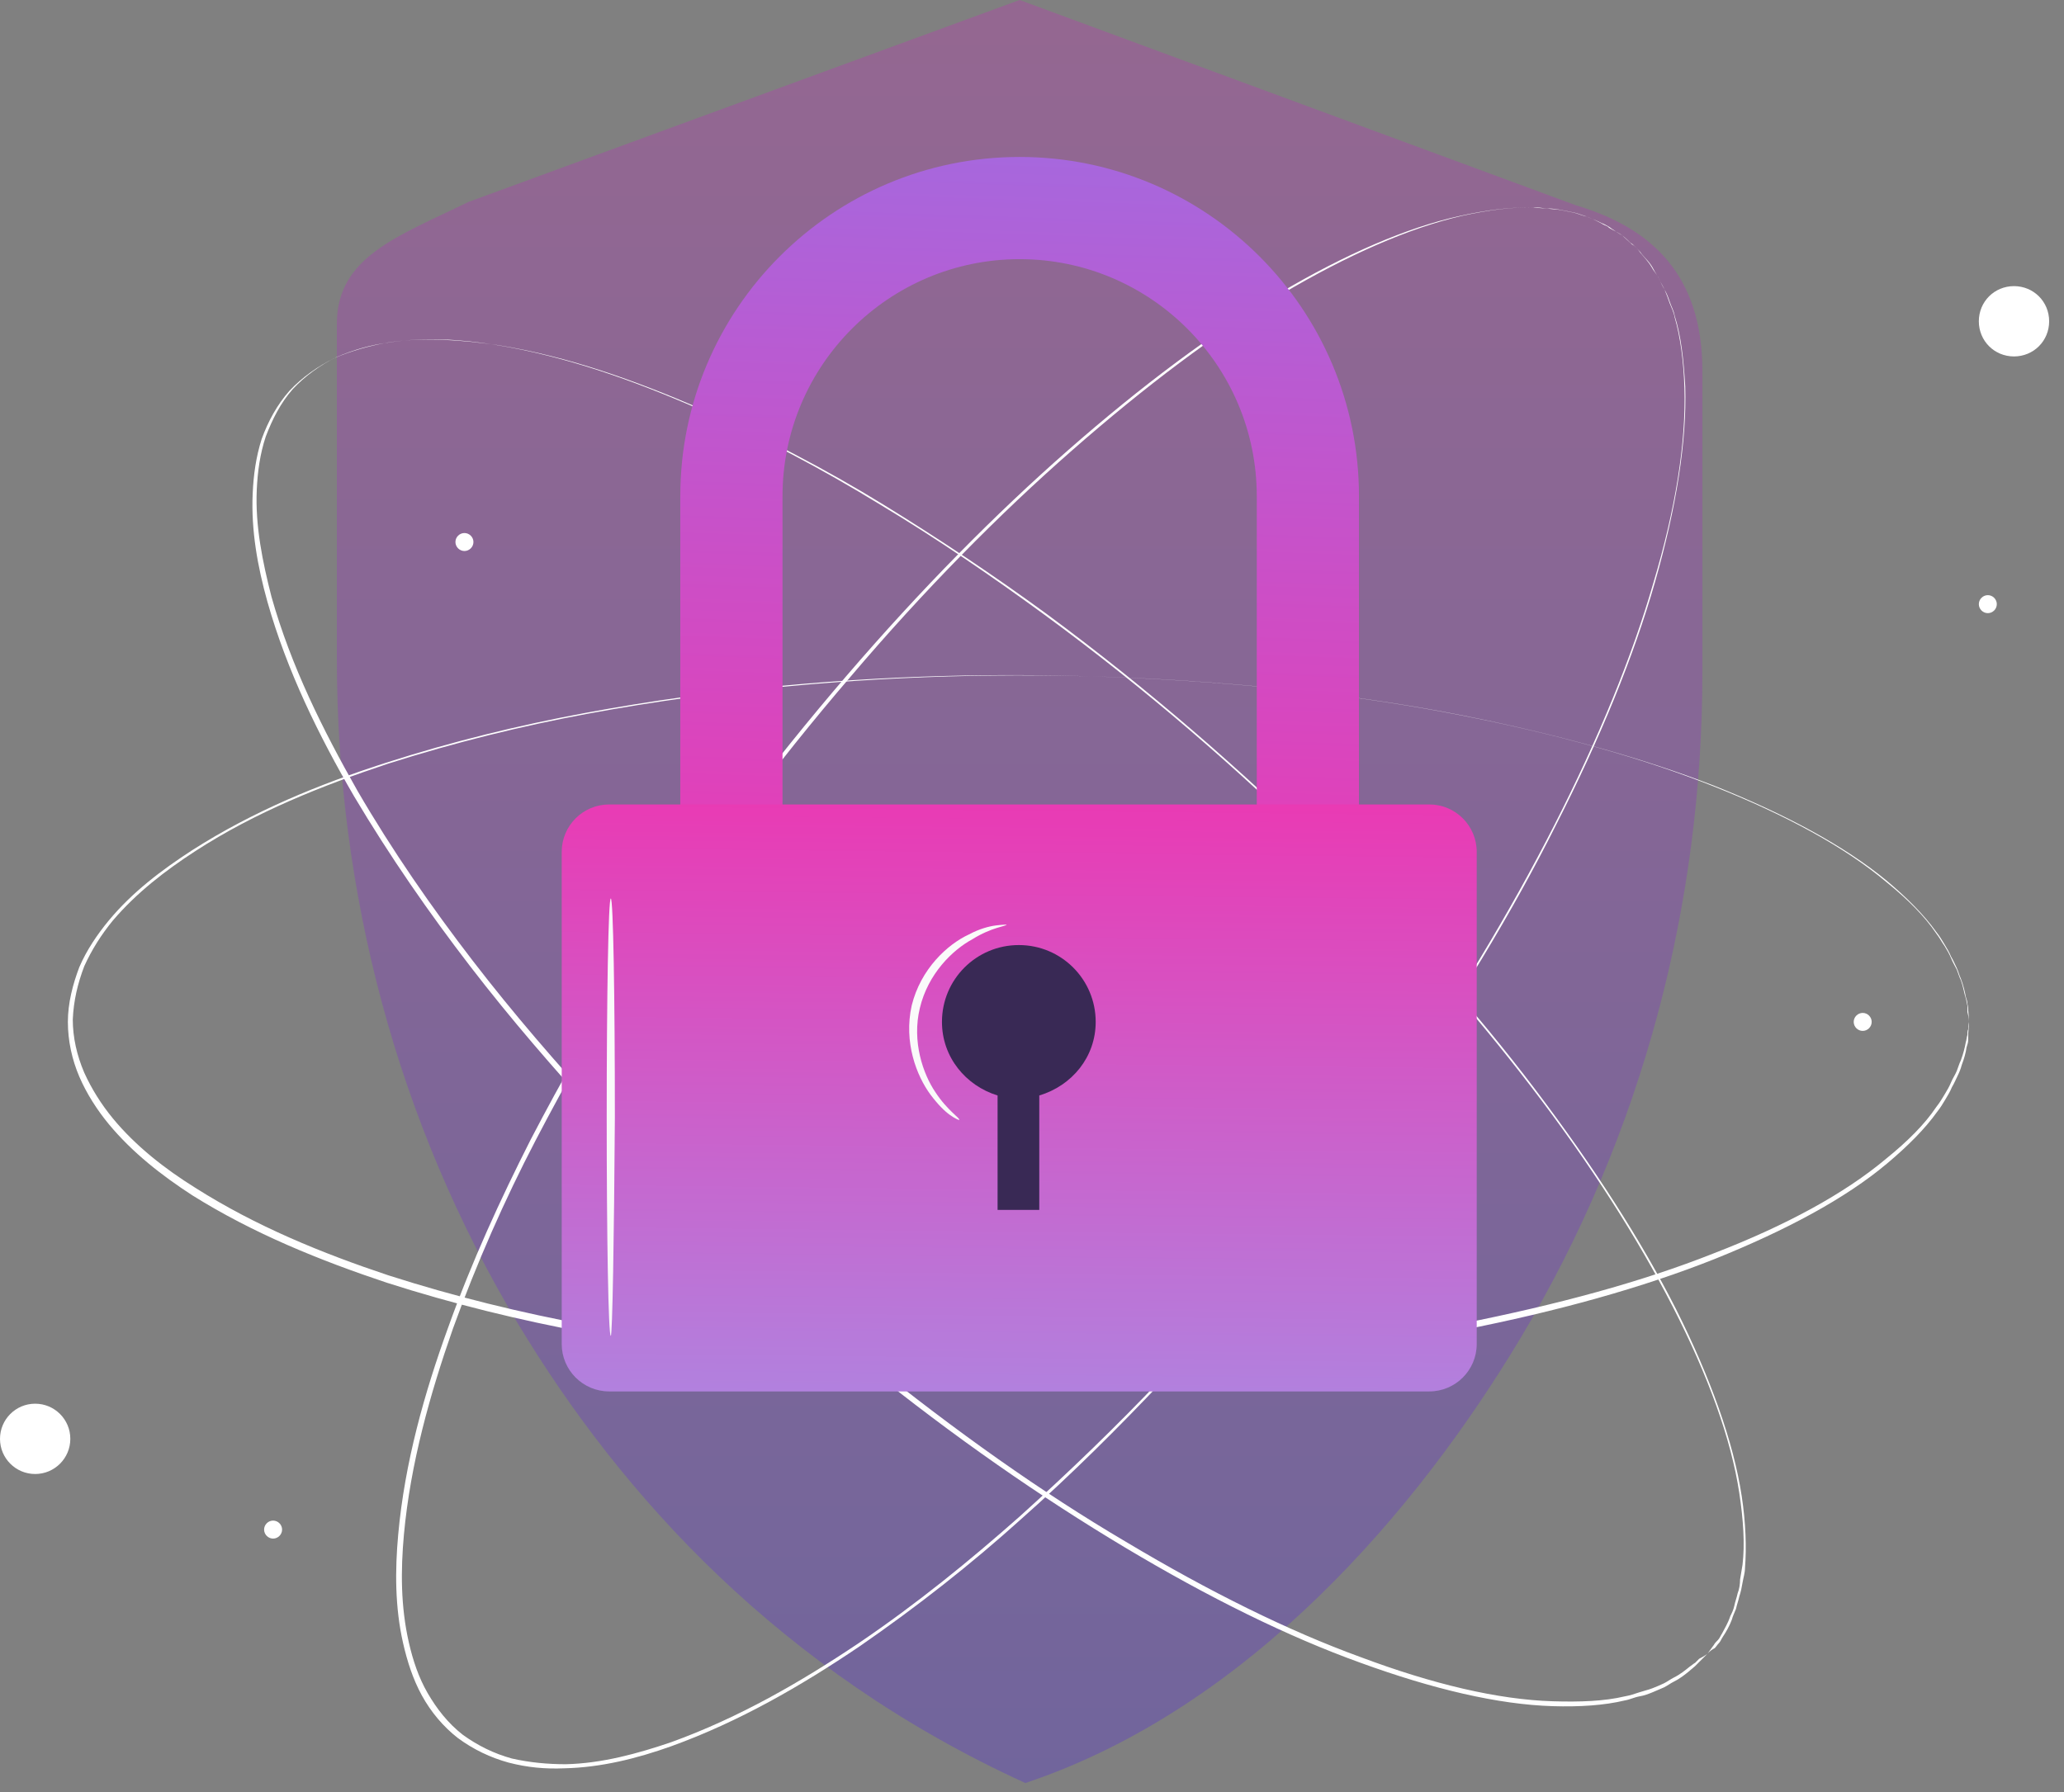
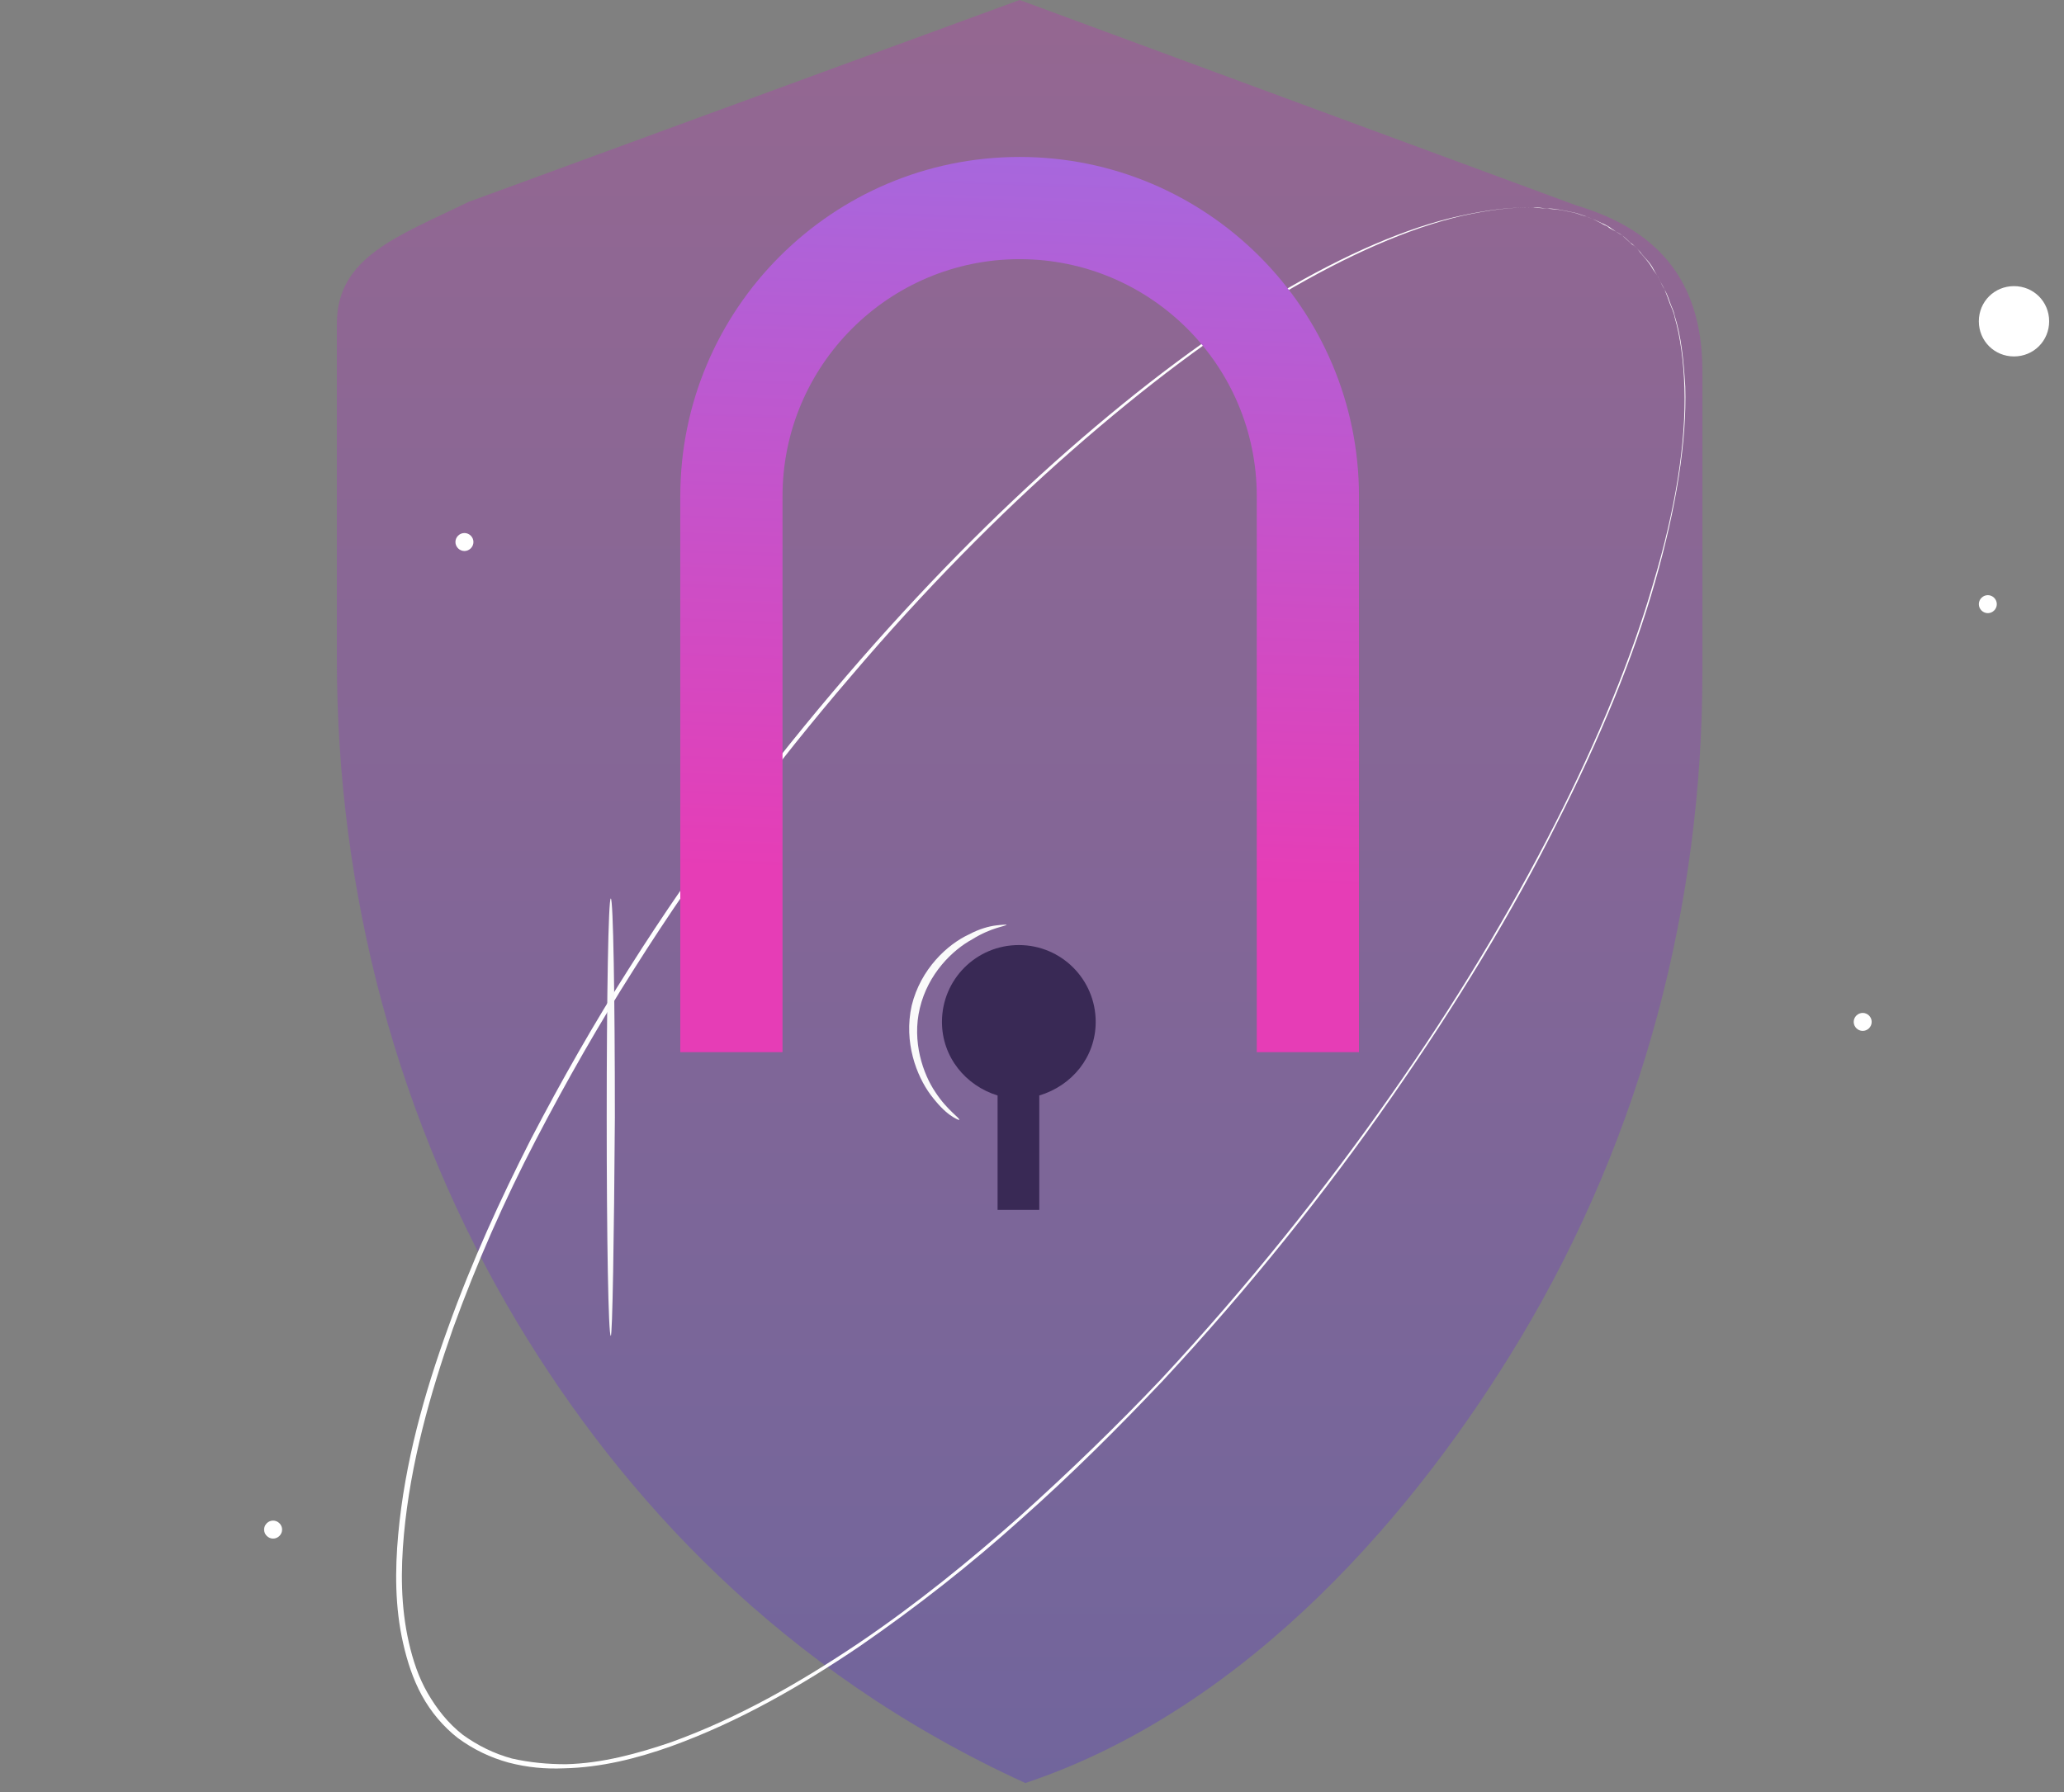
<svg xmlns="http://www.w3.org/2000/svg" width="114" height="99" viewBox="0 0 114 99" fill="none">
  <rect x="0" y="0" width="114" height="99" fill="#808080" stroke="none" />
  <path d="M87.028 11.336L56.317 0L25.877 11.155C21.993 13.052 18.605 14.181 18.605 17.885V36.402C18.605 49.228 21.902 61.964 28.632 73.165C34.322 82.604 43.084 92.314 56.633 98.502C69.053 94.347 78.357 83.327 84.002 73.888C90.732 62.642 94.028 49.951 94.028 37.124V20.504C94.028 15.22 91.273 12.601 87.028 11.336Z" fill="url(#paint0_linear_1852_3768)" fill-opacity="0.3" />
-   <path d="M94.302 91.366C94.302 91.366 94.438 91.185 94.663 90.869C94.709 90.779 94.799 90.688 94.889 90.598C94.98 90.508 95.025 90.372 95.115 90.237C95.251 89.966 95.431 89.695 95.567 89.288C95.657 89.108 95.747 88.927 95.793 88.701C95.838 88.475 95.928 88.249 95.973 88.024C96.064 87.798 96.109 87.527 96.109 87.256C96.154 86.985 96.199 86.714 96.244 86.443C96.38 85.314 96.289 83.959 96.064 82.469C95.612 79.488 94.347 76.01 92.405 72.216C90.463 68.423 87.844 64.313 84.592 60.067C81.34 55.822 77.456 51.396 72.94 46.97C68.423 42.544 63.365 38.118 57.629 33.918C54.784 31.84 51.758 29.763 48.597 27.866C45.435 25.924 42.093 24.163 38.57 22.582C35.048 21.046 31.299 19.691 27.415 19.059C25.473 18.743 23.441 18.607 21.453 18.924C20.46 19.059 19.511 19.33 18.563 19.736C17.66 20.188 16.847 20.775 16.169 21.498C15.492 22.266 15.04 23.169 14.679 24.117C14.363 25.066 14.227 26.059 14.182 27.053C14.092 29.04 14.498 31.027 14.995 32.969C16.079 36.808 17.84 40.331 19.737 43.673C21.679 47.015 23.847 50.132 26.105 53.067C28.363 56.003 30.757 58.758 33.151 61.377C37.983 66.571 42.951 71.132 47.874 75.107C52.797 79.081 57.584 82.469 62.191 85.178C66.797 87.933 71.178 90.101 75.153 91.546C79.127 93.037 82.74 93.895 85.766 93.985C87.257 94.03 88.612 93.985 89.741 93.714C90.011 93.669 90.282 93.579 90.553 93.488C90.825 93.398 91.05 93.353 91.276 93.263C91.502 93.172 91.728 93.082 91.908 92.992C92.089 92.901 92.27 92.766 92.45 92.675C92.812 92.495 93.083 92.269 93.308 92.088C93.444 91.998 93.534 91.908 93.625 91.862C93.715 91.772 93.805 91.682 93.85 91.637C94.121 91.501 94.302 91.366 94.302 91.366C94.302 91.366 94.167 91.501 93.85 91.817C93.76 91.908 93.715 91.953 93.625 92.043C93.534 92.133 93.399 92.224 93.308 92.314C93.083 92.495 92.812 92.721 92.45 92.901C92.27 92.992 92.089 93.127 91.908 93.217C91.683 93.308 91.502 93.398 91.276 93.488C91.05 93.579 90.825 93.669 90.553 93.714C90.282 93.759 90.011 93.895 89.741 93.94C88.612 94.211 87.257 94.301 85.766 94.256C82.74 94.166 79.127 93.308 75.153 91.862C71.133 90.417 66.752 88.249 62.146 85.495C57.539 82.74 52.706 79.397 47.784 75.423C42.861 71.449 37.893 66.887 33.015 61.693C30.622 59.074 28.228 56.319 25.97 53.383C23.712 50.448 21.544 47.331 19.556 43.989C17.614 40.647 15.853 37.079 14.769 33.24C14.227 31.298 13.866 29.311 13.956 27.279C14.001 26.24 14.137 25.246 14.453 24.253C14.814 23.259 15.311 22.356 15.989 21.588C16.711 20.82 17.569 20.233 18.473 19.782C19.421 19.375 20.415 19.104 21.408 18.924C23.441 18.607 25.473 18.788 27.46 19.059C31.434 19.691 35.138 21.046 38.706 22.582C42.229 24.163 45.616 25.924 48.777 27.866C51.939 29.808 54.965 31.84 57.81 33.918C63.501 38.118 68.604 42.589 73.12 47.015C77.592 51.441 81.521 55.867 84.773 60.158C88.024 64.448 90.644 68.513 92.586 72.352C94.483 76.146 95.747 79.668 96.199 82.649C96.425 84.14 96.47 85.495 96.38 86.624C96.38 86.895 96.289 87.165 96.244 87.436C96.199 87.707 96.154 87.933 96.064 88.204C96.018 88.43 95.928 88.656 95.883 88.882C95.793 89.108 95.702 89.288 95.657 89.469C95.522 89.83 95.341 90.146 95.16 90.417C95.07 90.553 95.025 90.688 94.934 90.779C94.844 90.869 94.799 90.959 94.709 91.05C94.438 91.185 94.302 91.366 94.302 91.366Z" fill="white" />
-   <path d="M108.754 56.454C108.754 56.454 108.754 56.228 108.709 55.822C108.709 55.732 108.709 55.596 108.664 55.461C108.664 55.325 108.619 55.19 108.574 55.054C108.528 54.783 108.438 54.422 108.303 54.061C108.212 53.88 108.167 53.654 108.077 53.474C107.986 53.293 107.896 53.067 107.761 52.841C107.67 52.615 107.535 52.39 107.399 52.164C107.264 51.938 107.128 51.712 106.948 51.486C106.27 50.538 105.322 49.59 104.193 48.641C101.889 46.744 98.638 44.983 94.663 43.402C90.689 41.867 85.992 40.557 80.753 39.518C75.469 38.479 69.643 37.802 63.365 37.486C57.087 37.169 50.313 37.26 43.267 37.937C39.744 38.254 36.131 38.75 32.473 39.428C28.815 40.105 25.157 41.008 21.453 42.183C17.795 43.402 14.137 44.847 10.794 47.015C9.123 48.099 7.543 49.319 6.233 50.854C5.601 51.622 5.059 52.48 4.652 53.383C4.291 54.332 4.065 55.28 4.02 56.319C4.02 57.312 4.246 58.306 4.652 59.255C5.059 60.158 5.601 61.016 6.233 61.784C7.498 63.319 9.123 64.584 10.794 65.623C14.137 67.745 17.795 69.236 21.453 70.455C25.111 71.629 28.815 72.533 32.473 73.21C36.131 73.888 39.744 74.384 43.267 74.7C50.313 75.378 57.087 75.423 63.365 75.152C69.643 74.836 75.514 74.158 80.753 73.12C85.992 72.081 90.689 70.816 94.663 69.236C98.638 67.7 101.889 65.939 104.193 63.997C105.367 63.048 106.315 62.1 106.948 61.151C107.128 60.925 107.264 60.7 107.399 60.474C107.535 60.248 107.67 60.022 107.761 59.797C107.851 59.571 107.986 59.39 108.077 59.164C108.167 58.938 108.212 58.758 108.303 58.577C108.438 58.216 108.528 57.854 108.574 57.583C108.619 57.448 108.619 57.312 108.664 57.177C108.664 57.041 108.664 56.951 108.709 56.861C108.709 56.635 108.754 56.454 108.754 56.454C108.754 56.454 108.754 56.68 108.709 57.087C108.709 57.177 108.709 57.312 108.709 57.448C108.709 57.583 108.664 57.719 108.619 57.854C108.574 58.171 108.483 58.487 108.348 58.848C108.303 59.029 108.212 59.255 108.122 59.435C108.032 59.616 107.941 59.842 107.806 60.067C107.715 60.293 107.58 60.519 107.444 60.745C107.309 60.971 107.173 61.197 106.993 61.422C106.315 62.371 105.367 63.319 104.238 64.268C101.934 66.21 98.638 67.971 94.708 69.552C90.734 71.132 86.037 72.442 80.753 73.481C75.469 74.52 69.643 75.197 63.32 75.513C56.997 75.829 50.267 75.739 43.177 75.107C39.654 74.791 36.041 74.294 32.383 73.617C28.724 72.939 25.021 72.036 21.363 70.862C17.704 69.642 14.001 68.152 10.614 66.029C8.943 64.945 7.317 63.681 6.007 62.1C5.375 61.332 4.788 60.429 4.381 59.48C3.975 58.532 3.749 57.493 3.749 56.454C3.749 55.416 4.02 54.377 4.381 53.428C4.788 52.48 5.375 51.622 6.007 50.854C7.317 49.273 8.943 48.054 10.614 46.97C14.001 44.802 17.659 43.312 21.318 42.138C24.976 40.963 28.679 40.06 32.337 39.383C35.996 38.705 39.609 38.208 43.132 37.892C50.222 37.215 56.952 37.169 63.275 37.486C69.597 37.802 75.424 38.479 80.708 39.518C85.992 40.557 90.689 41.867 94.663 43.447C98.638 45.028 101.889 46.789 104.193 48.731C105.367 49.68 106.315 50.628 106.948 51.577C107.128 51.803 107.264 52.074 107.399 52.254C107.535 52.48 107.67 52.706 107.761 52.932C107.851 53.157 107.986 53.383 108.077 53.564C108.167 53.79 108.212 53.97 108.303 54.151C108.438 54.512 108.483 54.874 108.574 55.145C108.619 55.28 108.619 55.416 108.664 55.551C108.664 55.687 108.664 55.777 108.664 55.912C108.754 56.228 108.754 56.454 108.754 56.454Z" fill="white" />
  <path d="M89.603 13.007C89.603 13.007 89.423 12.917 89.107 12.691C89.016 12.646 88.926 12.556 88.836 12.51C88.745 12.465 88.61 12.375 88.474 12.33C88.203 12.194 87.887 12.059 87.526 11.923C87.345 11.878 87.165 11.788 86.939 11.742C86.713 11.697 86.487 11.652 86.261 11.607C86.036 11.562 85.765 11.517 85.494 11.517C85.223 11.517 84.952 11.426 84.681 11.472C83.506 11.426 82.197 11.607 80.751 11.923C77.816 12.601 74.428 14.091 70.77 16.259C67.112 18.427 63.228 21.362 59.208 24.885C55.189 28.408 51.034 32.608 46.969 37.395C42.859 42.183 38.795 47.557 35.001 53.564C33.104 56.545 31.297 59.706 29.581 63.003C27.865 66.3 26.329 69.778 25.02 73.391C23.755 77.004 22.671 80.843 22.31 84.772C22.129 86.759 22.129 88.746 22.581 90.734C22.807 91.727 23.123 92.675 23.62 93.534C24.116 94.392 24.749 95.205 25.562 95.837C26.375 96.424 27.278 96.876 28.271 97.147C29.265 97.373 30.259 97.463 31.252 97.463C33.239 97.418 35.227 96.876 37.078 96.243C40.827 94.888 44.259 92.901 47.421 90.779C50.627 88.611 53.563 86.217 56.318 83.778C59.073 81.294 61.692 78.765 64.131 76.191C68.964 70.997 73.164 65.713 76.777 60.564C80.39 55.416 83.416 50.357 85.855 45.57C88.294 40.783 90.145 36.266 91.32 32.202C92.539 28.137 93.126 24.479 93.036 21.453C92.991 19.962 92.81 18.607 92.494 17.523C92.449 17.253 92.313 16.982 92.223 16.756C92.133 16.485 92.042 16.259 91.952 16.033C91.862 15.807 91.726 15.627 91.636 15.401C91.546 15.22 91.41 15.04 91.32 14.859C91.139 14.498 90.868 14.272 90.687 14.046C90.597 13.91 90.507 13.82 90.416 13.73C90.326 13.639 90.236 13.549 90.145 13.504C89.739 13.143 89.603 13.007 89.603 13.007C89.603 13.007 89.784 13.143 90.055 13.414C90.145 13.459 90.236 13.549 90.326 13.639C90.416 13.73 90.507 13.82 90.597 13.956C90.778 14.181 91.049 14.452 91.229 14.768C91.32 14.949 91.455 15.085 91.591 15.31C91.681 15.491 91.771 15.717 91.907 15.943C92.042 16.169 92.133 16.394 92.223 16.665C92.313 16.936 92.449 17.162 92.494 17.433C92.855 18.562 92.991 19.872 93.081 21.362C93.171 24.388 92.584 28.047 91.41 32.156C90.236 36.266 88.384 40.783 85.945 45.57C83.552 50.357 80.481 55.416 76.867 60.609C73.254 65.803 69.054 71.087 64.222 76.281C61.783 78.856 59.209 81.43 56.408 83.914C53.653 86.398 50.672 88.746 47.466 90.959C44.259 93.127 40.827 95.114 37.078 96.469C35.181 97.147 33.194 97.644 31.162 97.689C30.123 97.734 29.13 97.644 28.091 97.373C27.097 97.102 26.149 96.65 25.291 96.018C24.478 95.385 23.8 94.572 23.303 93.669C22.807 92.766 22.491 91.772 22.265 90.779C21.813 88.791 21.813 86.759 21.994 84.772C22.355 80.797 23.439 76.959 24.749 73.346C26.058 69.687 27.639 66.255 29.31 62.958C31.026 59.661 32.833 56.499 34.73 53.519C38.524 47.512 42.633 42.138 46.743 37.35C50.853 32.563 55.008 28.363 59.028 24.84C63.047 21.317 66.977 18.382 70.635 16.214C74.293 14.046 77.725 12.556 80.661 11.923C82.106 11.607 83.461 11.426 84.635 11.472C84.906 11.472 85.223 11.517 85.448 11.517C85.719 11.562 85.99 11.562 86.216 11.607C86.442 11.652 86.668 11.697 86.894 11.742C87.12 11.788 87.3 11.878 87.481 11.923C87.842 12.014 88.158 12.194 88.429 12.33C88.565 12.42 88.7 12.465 88.79 12.51C88.881 12.601 88.971 12.646 89.061 12.691C89.423 12.872 89.603 13.007 89.603 13.007Z" fill="white" />
  <path d="M75.06 58.126H69.415V27.414C69.415 20.188 63.543 14.317 56.317 14.317C49.091 14.317 43.22 20.188 43.22 27.414V58.126H37.574V27.414C37.574 17.072 45.975 8.671 56.317 8.671C66.659 8.671 75.06 17.072 75.06 27.414V58.126Z" fill="url(#paint1_linear_1852_3768)" />
-   <path d="M78.944 76.868H33.645C32.2 76.868 31.025 75.694 31.025 74.249V47.06C31.025 45.615 32.2 44.441 33.645 44.441H78.944C80.389 44.441 81.563 45.615 81.563 47.06V74.249C81.563 75.694 80.389 76.868 78.944 76.868Z" fill="url(#paint2_linear_1852_3768)" />
  <path d="M33.736 73.797C33.6 73.797 33.51 68.378 33.51 61.739C33.51 55.054 33.6 49.635 33.736 49.635C33.871 49.635 33.961 55.054 33.961 61.739C33.916 68.423 33.826 73.797 33.736 73.797Z" fill="#FAFAFA" />
  <path d="M52.975 61.874C52.975 61.874 52.794 61.829 52.478 61.603C52.162 61.377 51.801 61.016 51.394 60.474C50.627 59.435 49.904 57.583 50.355 55.551C50.852 53.519 52.343 52.164 53.517 51.622C54.104 51.306 54.646 51.17 55.007 51.125C55.369 51.08 55.594 51.08 55.594 51.08C55.594 51.17 54.782 51.215 53.698 51.893C52.614 52.48 51.259 53.79 50.807 55.687C50.355 57.538 50.988 59.345 51.665 60.338C52.343 61.377 53.065 61.784 52.975 61.874Z" fill="#FAFAFA" />
-   <path d="M1.942 81.43C3.015 81.43 3.884 80.56 3.884 79.488C3.884 78.415 3.015 77.546 1.942 77.546C0.869 77.546 0 78.415 0 79.488C0 80.56 0.869 81.43 1.942 81.43Z" fill="white" />
  <path d="M113.18 17.749C113.18 18.833 112.322 19.691 111.238 19.691C110.154 19.691 109.296 18.833 109.296 17.749C109.296 16.665 110.154 15.807 111.238 15.807C112.322 15.807 113.18 16.665 113.18 17.749Z" fill="white" />
  <path d="M15.581 84.501C15.581 84.772 15.355 84.998 15.084 84.998C14.813 84.998 14.587 84.772 14.587 84.501C14.587 84.23 14.813 84.004 15.084 84.004C15.355 84.004 15.581 84.23 15.581 84.501Z" fill="white" />
  <path d="M26.149 29.943C26.149 30.214 25.923 30.44 25.652 30.44C25.381 30.44 25.155 30.214 25.155 29.943C25.155 29.672 25.381 29.447 25.652 29.447C25.923 29.447 26.149 29.672 26.149 29.943Z" fill="white" />
  <path d="M103.378 56.454C103.378 56.725 103.153 56.951 102.882 56.951C102.611 56.951 102.385 56.725 102.385 56.454C102.385 56.183 102.611 55.958 102.882 55.958C103.153 55.958 103.378 56.183 103.378 56.454Z" fill="white" />
  <path d="M110.289 33.376C110.289 33.647 110.064 33.873 109.793 33.873C109.522 33.873 109.296 33.647 109.296 33.376C109.296 33.105 109.522 32.879 109.793 32.879C110.064 32.879 110.289 33.105 110.289 33.376Z" fill="white" />
  <path d="M60.518 56.454C60.518 54.106 58.621 52.209 56.273 52.209C53.924 52.209 52.027 54.106 52.027 56.454C52.027 58.396 53.337 59.977 55.099 60.519V66.842H57.402V60.519C59.208 59.977 60.518 58.396 60.518 56.454Z" fill="#392955" />
  <defs>
    <linearGradient id="paint0_linear_1852_3768" x1="56.317" y1="0" x2="56.317" y2="98.502" gradientUnits="userSpaceOnUse">
      <stop stop-color="#C630BB" />
      <stop offset="1" stop-color="#5029E0" />
    </linearGradient>
    <linearGradient id="paint1_linear_1852_3768" x1="56.317" y1="8.671" x2="55" y2="48.5" gradientUnits="userSpaceOnUse">
      <stop stop-color="#A767DD" />
      <stop offset="1" stop-color="#E63DB6" />
    </linearGradient>
    <linearGradient id="paint2_linear_1852_3768" x1="56" y1="32" x2="55.5" y2="78.5" gradientUnits="userSpaceOnUse">
      <stop stop-color="#FE20A4" />
      <stop offset="1" stop-color="#AF84E0" />
    </linearGradient>
  </defs>
</svg>